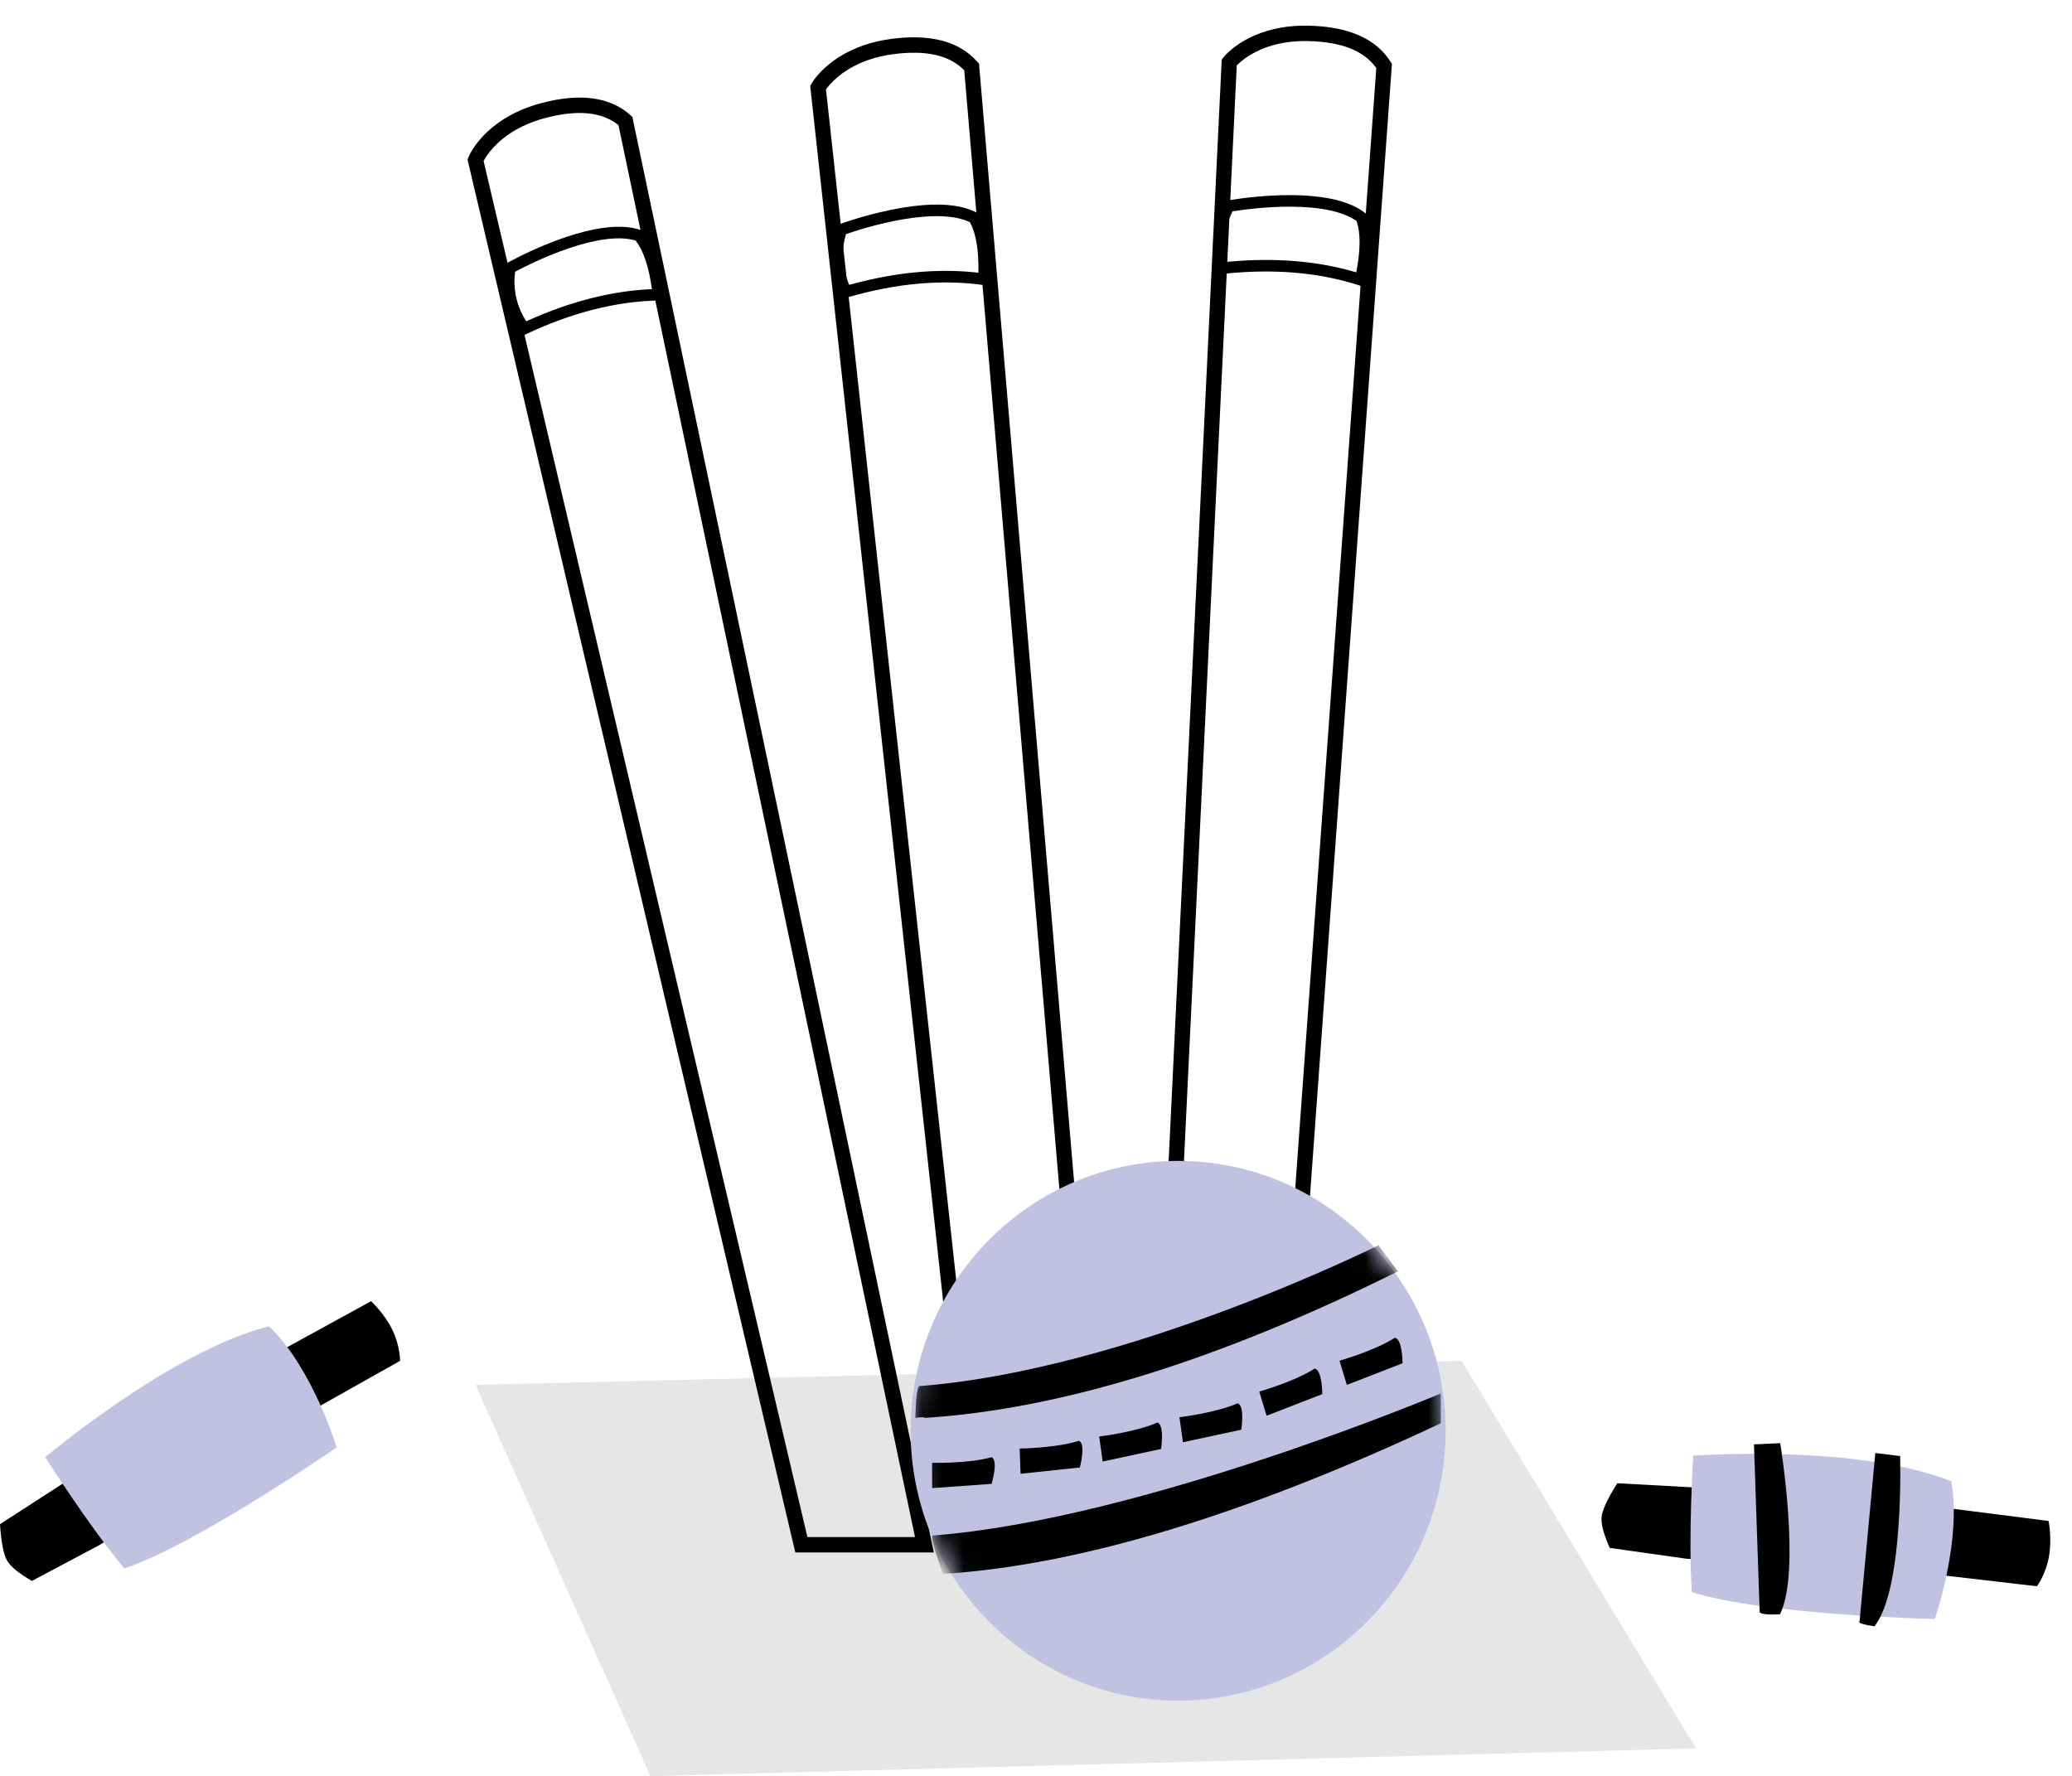
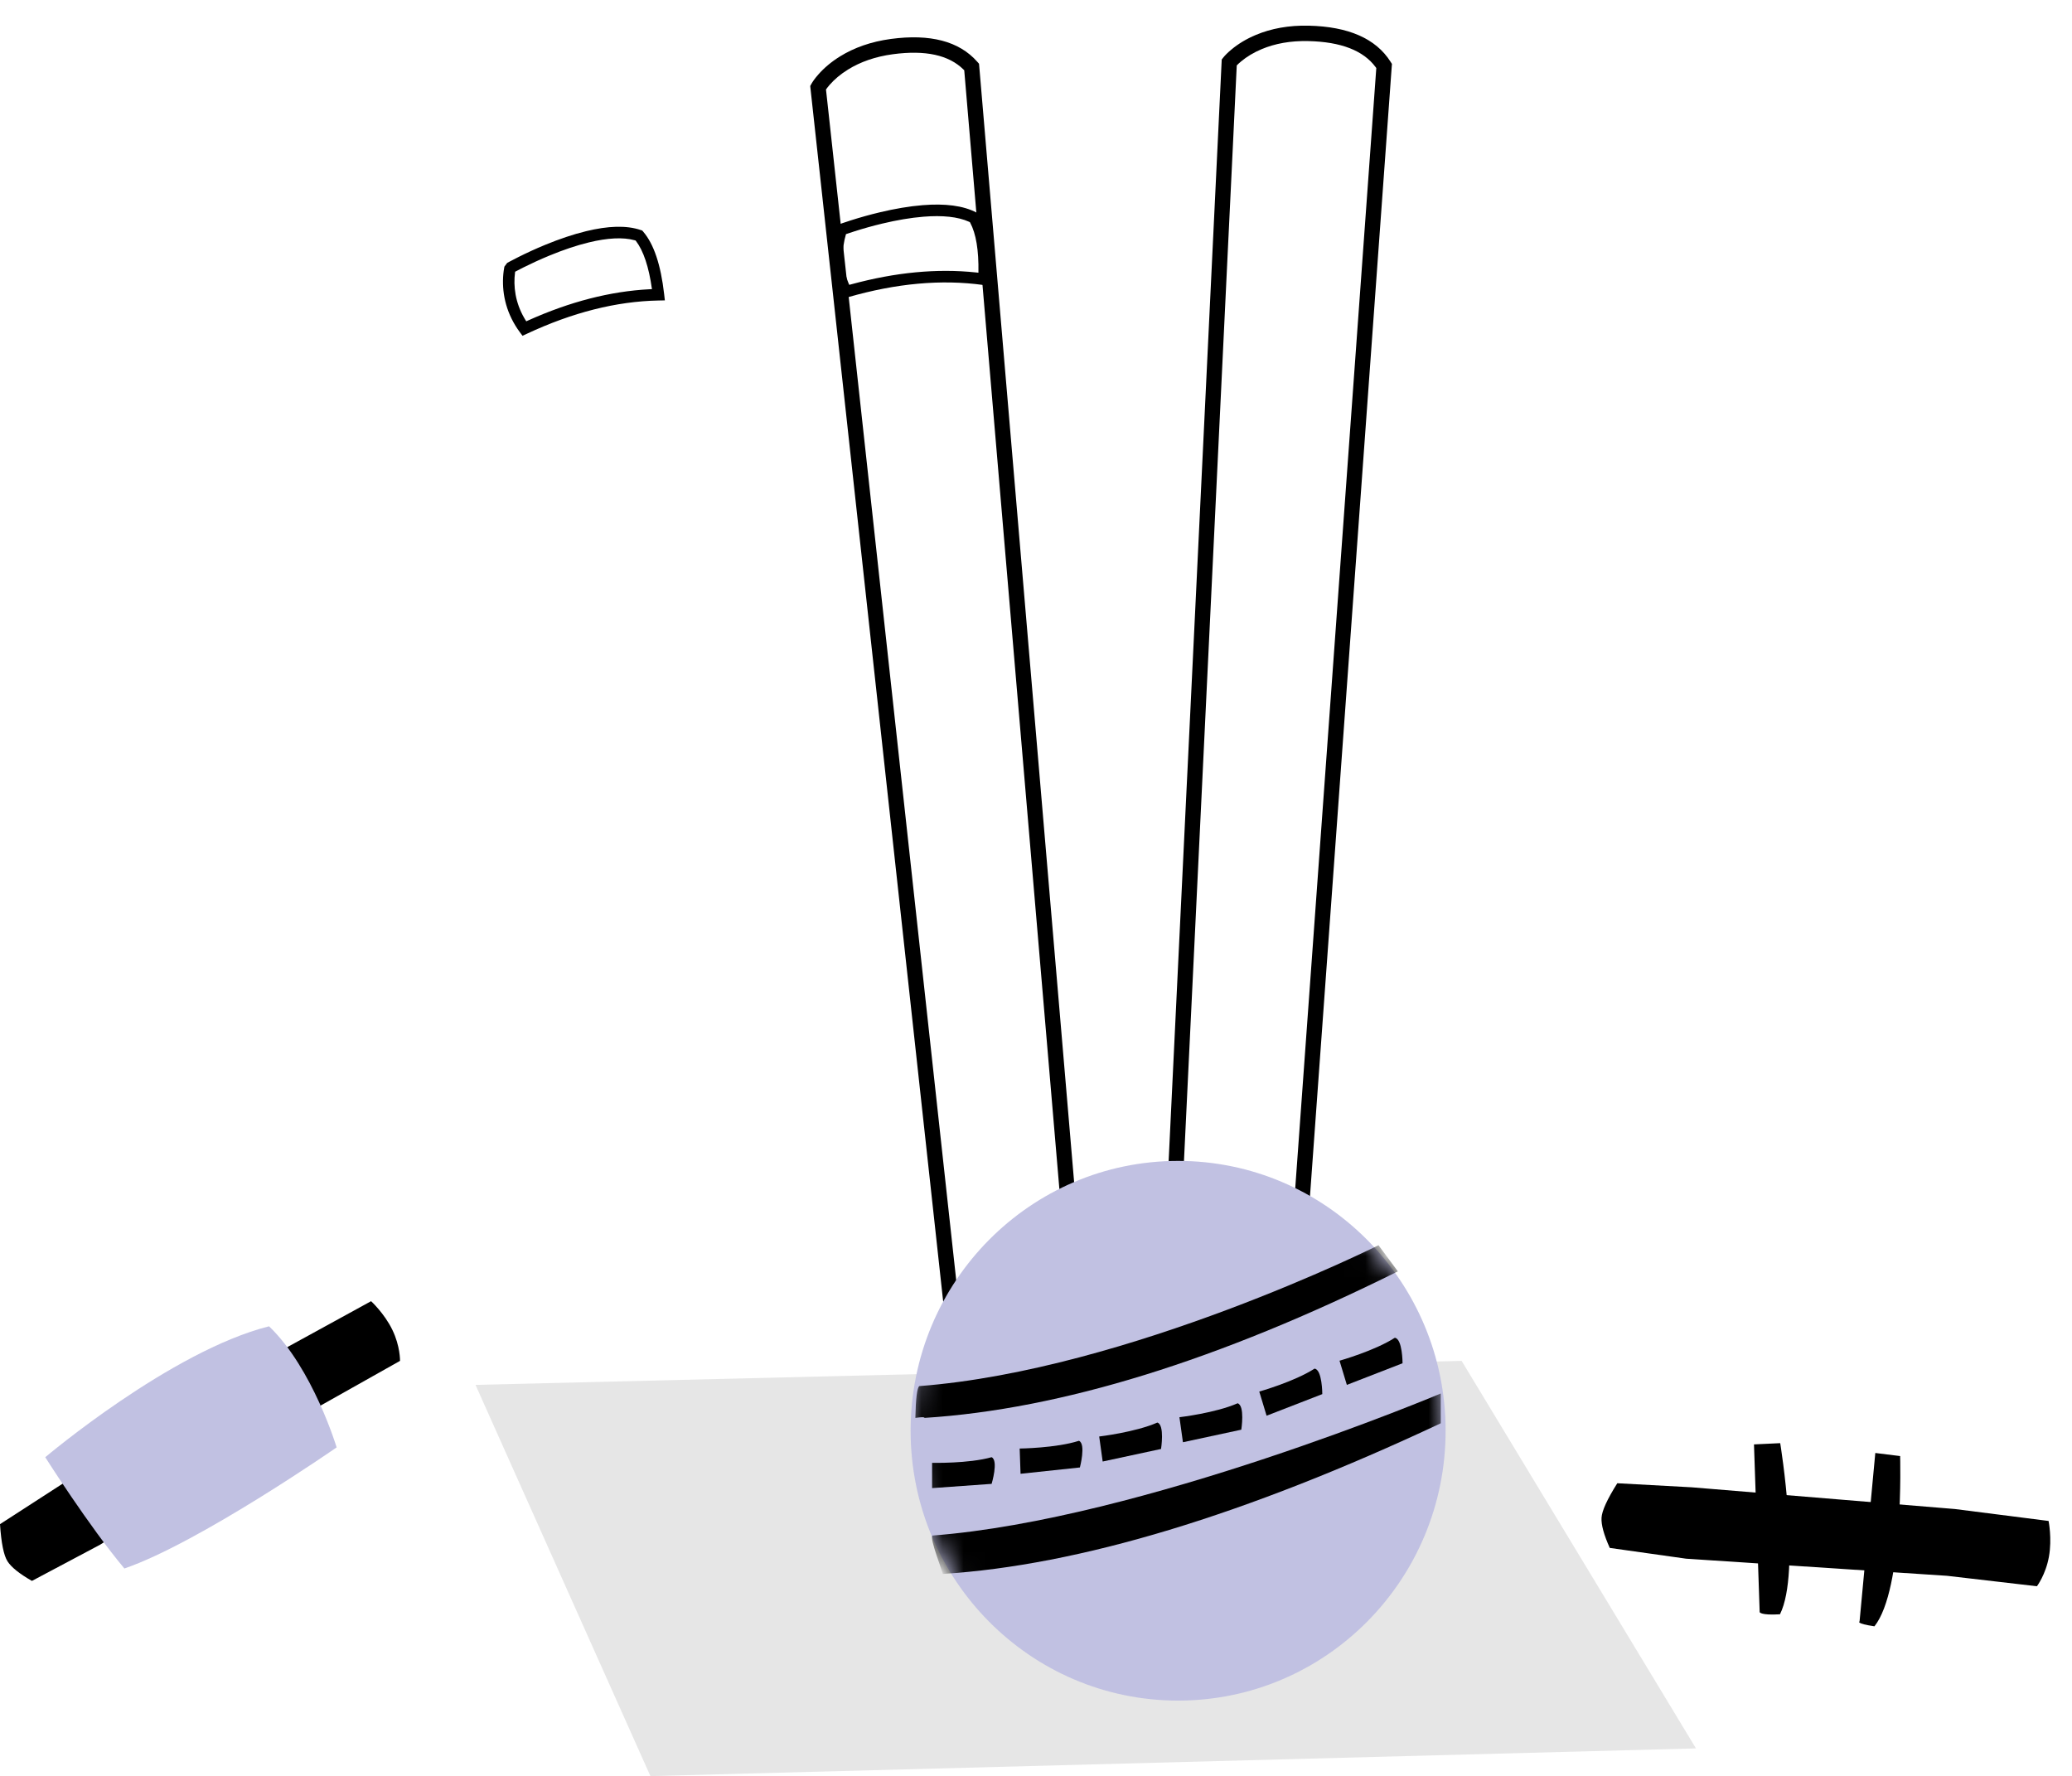
<svg xmlns="http://www.w3.org/2000/svg" xmlns:xlink="http://www.w3.org/1999/xlink" width="97.994px" height="84.005px" viewBox="0 0 97.994 84.005" version="1.1">
  <title>68A20EFF-8AC0-4CC8-9110-0504DF7AD58C</title>
  <defs>
    <ellipse id="path-1" cx="12.651" cy="12.763" rx="12.651" ry="12.763" />
    <ellipse id="path-3" cx="12.651" cy="12.763" rx="12.651" ry="12.763" />
    <ellipse id="path-5" cx="12.651" cy="12.763" rx="12.651" ry="12.763" />
  </defs>
  <g id="Page-1" stroke="none" stroke-width="1" fill="none" fill-rule="evenodd">
    <g id="4-PL---Score-&amp;-Margin" transform="translate(-856, -792.995)">
      <g id="Group-40" transform="translate(856, 792.995)">
        <g id="Group-38" transform="translate(22.111, 0)">
          <g id="Path-15" transform="translate(0.378, 64.366)" fill="#000000" opacity="0.1">
            <g id="path-1-link">
              <path d="M0,1.136 C0,1.136 15.546,0.757 46.638,0 C54.027,12.219 57.721,18.329 57.721,18.329 C57.721,18.329 41.238,18.766 8.272,19.639 C2.757,7.304 0,1.136 0,1.136 Z" id="path-1" />
            </g>
          </g>
          <g id="Group-37" fill="#000000" fill-rule="nonzero">
            <g id="Group-36" transform="translate(0, 4.615)">
-               <path d="M3.515,0.255 C5.323,-0.218 6.731,-0.037 7.706,0.831 L7.795,0.91 L7.82,1.028 C14.302,31.894 14.302,31.894 18.427,51.536 C19.4,56.166 19.789,58.018 20.167,59.82 L20.205,60 C20.444,61.14 20.687,62.297 21.079,64.163 C21.305,65.239 21.405,65.714 21.494,66.138 L21.51,66.212 C21.574,66.52 21.637,66.817 21.742,67.32 C21.926,68.197 21.926,68.197 21.963,68.372 L22.056,68.812 L15.503,68.812 L15.437,68.532 C11.199,50.522 9.504,43.318 7.855,36.311 L7.69,35.611 C6.646,31.173 5.587,26.673 3.879,19.415 C2.82,14.912 2.396,13.111 1.984,11.359 L1.942,11.184 L1.901,11.009 C1.653,9.955 1.394,8.854 0.99,7.135 C0.548,5.259 0.548,5.259 0.267,4.065 C0.102,3.364 0.073,3.24 0.046,3.123 L0.041,3.104 C0.037,3.085 0.032,3.065 0.027,3.042 L0,2.929 L0.043,2.821 C0.086,2.716 0.173,2.549 0.314,2.342 C0.544,2.006 0.847,1.673 1.233,1.363 C1.84,0.877 2.596,0.495 3.515,0.255 Z M7.095,1.268 C6.328,0.678 5.205,0.567 3.697,0.961 C2.876,1.176 2.211,1.512 1.683,1.934 C1.354,2.197 1.099,2.478 0.909,2.756 C0.844,2.851 0.792,2.938 0.752,3.015 L0.76,3.001 L0.761,3.003 C0.786,3.112 0.826,3.28 0.958,3.841 L0.971,3.897 C1.252,5.091 1.252,5.091 1.693,6.967 C2.098,8.686 2.357,9.786 2.605,10.84 L2.646,11.016 C3.072,12.826 3.488,14.594 4.583,19.246 C6.29,26.505 7.349,31.005 8.394,35.442 L8.558,36.143 C10.207,43.15 11.902,50.354 16.14,68.364 L16.074,68.083 L21.163,68.083 L21.16,68.067 C21.134,67.942 21.098,67.771 21.047,67.528 L21.035,67.471 C20.777,66.244 20.777,66.244 20.372,64.314 C19.97,62.399 19.724,61.231 19.479,60.061 L19.441,59.881 C19.068,58.107 18.676,56.24 17.72,51.687 C13.595,32.045 13.595,32.045 7.113,1.179 L7.138,1.302 L7.095,1.268 Z" id="Path-11" />
-               <path d="M5.615,6.318 C6.641,6.069 7.514,6.033 8.194,6.266 L8.264,6.289 L8.312,6.346 C8.818,6.938 9.141,7.919 9.299,9.293 L9.333,9.592 L9.035,9.598 C7.04,9.637 4.963,10.162 2.801,11.174 L2.601,11.267 L2.47,11.09 C2.397,10.992 2.329,10.892 2.267,10.79 C1.731,9.914 1.606,8.994 1.711,8.192 C1.723,8.102 1.735,8.036 1.744,7.997 L1.771,7.879 L1.876,7.82 C1.901,7.806 1.947,7.781 2.013,7.746 C2.122,7.687 2.248,7.622 2.387,7.553 C2.784,7.353 3.215,7.154 3.666,6.968 C4.339,6.691 4.995,6.468 5.615,6.318 Z M7.904,6.748 C7.352,6.596 6.615,6.638 5.742,6.85 C5.151,6.992 4.52,7.207 3.871,7.475 C3.434,7.655 3.014,7.849 2.628,8.042 C2.493,8.11 2.372,8.173 2.267,8.229 L2.252,8.237 L2.248,8.263 C2.161,8.929 2.26,9.697 2.685,10.429 L2.728,10.502 L2.779,10.582 L2.876,10.538 C4.844,9.654 6.752,9.163 8.599,9.066 L8.723,9.06 L8.722,9.053 C8.575,8.005 8.32,7.249 7.969,6.786 L7.949,6.761 L7.904,6.748 Z" id="Path-14" />
+               <path d="M5.615,6.318 C6.641,6.069 7.514,6.033 8.194,6.266 L8.264,6.289 L8.312,6.346 C8.818,6.938 9.141,7.919 9.299,9.293 L9.333,9.592 L9.035,9.598 C7.04,9.637 4.963,10.162 2.801,11.174 L2.601,11.267 L2.47,11.09 C2.397,10.992 2.329,10.892 2.267,10.79 C1.731,9.914 1.606,8.994 1.711,8.192 C1.723,8.102 1.735,8.036 1.744,7.997 L1.876,7.82 C1.901,7.806 1.947,7.781 2.013,7.746 C2.122,7.687 2.248,7.622 2.387,7.553 C2.784,7.353 3.215,7.154 3.666,6.968 C4.339,6.691 4.995,6.468 5.615,6.318 Z M7.904,6.748 C7.352,6.596 6.615,6.638 5.742,6.85 C5.151,6.992 4.52,7.207 3.871,7.475 C3.434,7.655 3.014,7.849 2.628,8.042 C2.493,8.11 2.372,8.173 2.267,8.229 L2.252,8.237 L2.248,8.263 C2.161,8.929 2.26,9.697 2.685,10.429 L2.728,10.502 L2.779,10.582 L2.876,10.538 C4.844,9.654 6.752,9.163 8.599,9.066 L8.723,9.06 L8.722,9.053 C8.575,8.005 8.32,7.249 7.969,6.786 L7.949,6.761 L7.904,6.748 Z" id="Path-14" />
            </g>
            <g id="Group-33" transform="translate(17.51, 0)">
              <path d="M12.572,1.962 C14.38,1.489 15.788,1.67 16.762,2.537 L16.852,2.617 L16.876,2.735 C23.359,33.601 23.359,33.601 27.484,53.243 C28.456,57.873 28.845,59.725 29.223,61.526 L29.261,61.707 C29.501,62.847 29.744,64.004 30.136,65.87 C30.362,66.945 30.461,67.421 30.55,67.845 L30.566,67.919 C30.631,68.227 30.693,68.524 30.799,69.027 C30.983,69.904 30.983,69.904 31.02,70.079 L31.112,70.519 L24.559,70.519 L24.493,70.239 C20.255,52.229 18.56,45.025 16.911,38.018 L16.747,37.317 C15.702,32.88 14.644,28.38 12.936,21.121 C11.876,16.619 11.452,14.818 11.04,13.066 L10.999,12.891 L10.958,12.716 C10.71,11.661 10.451,10.561 10.046,8.842 C9.605,6.966 9.605,6.966 9.324,5.772 C9.159,5.071 9.13,4.946 9.102,4.83 L9.098,4.811 C9.093,4.791 9.088,4.772 9.083,4.749 L9.056,4.636 L9.1,4.528 C9.142,4.422 9.229,4.256 9.371,4.049 C9.6,3.713 9.903,3.379 10.29,3.07 C10.896,2.584 11.653,2.202 12.572,1.962 Z M16.152,2.975 C15.384,2.385 14.261,2.273 12.753,2.668 C11.932,2.883 11.267,3.218 10.739,3.641 C10.411,3.904 10.156,4.185 9.966,4.463 C9.901,4.558 9.849,4.645 9.808,4.722 L9.816,4.707 L9.817,4.71 C9.843,4.819 9.882,4.987 10.014,5.548 L10.027,5.604 C10.308,6.798 10.308,6.798 10.75,8.674 C11.154,10.393 11.413,11.493 11.661,12.547 L11.702,12.723 C12.128,14.533 12.544,16.301 13.639,20.953 C15.347,28.212 16.406,32.712 17.45,37.149 L17.615,37.849 C19.264,44.857 20.959,52.061 25.197,70.07 L25.13,69.79 L30.22,69.79 L30.216,69.774 C30.19,69.648 30.154,69.477 30.103,69.235 L30.091,69.178 C29.834,67.95 29.834,67.95 29.428,66.021 C29.026,64.106 28.781,62.938 28.535,61.768 L28.497,61.587 C28.125,59.814 27.733,57.947 26.777,53.394 C22.652,33.752 22.652,33.752 16.169,2.886 L16.195,3.009 L16.152,2.975 Z" id="Path-11-Copy-2" transform="translate(20.084, 36.113) rotate(16) translate(-20.084, -36.113) " />
-               <path d="M21.71,9.112 C22.736,8.864 23.609,8.827 24.289,9.06 L24.359,9.084 L24.407,9.14 C24.913,9.732 25.236,10.713 25.394,12.087 L25.428,12.386 L25.13,12.392 C23.135,12.431 21.057,12.956 18.895,13.968 L18.696,14.061 L18.564,13.884 C18.492,13.786 18.424,13.686 18.362,13.584 C17.826,12.708 17.701,11.789 17.806,10.986 C17.817,10.896 17.83,10.83 17.839,10.791 L17.866,10.673 L17.971,10.615 C17.996,10.601 18.042,10.575 18.108,10.54 C18.217,10.482 18.342,10.417 18.482,10.347 C18.879,10.148 19.31,9.949 19.761,9.763 C20.433,9.485 21.09,9.262 21.71,9.112 Z M23.999,9.542 C23.446,9.39 22.71,9.432 21.837,9.644 C21.246,9.787 20.615,10.002 19.966,10.269 C19.528,10.45 19.109,10.643 18.723,10.837 C18.588,10.904 18.467,10.967 18.362,11.023 L18.347,11.031 L18.343,11.057 C18.256,11.723 18.355,12.491 18.78,13.224 L18.823,13.297 L18.873,13.376 L18.97,13.333 C20.939,12.449 22.847,11.957 24.694,11.86 L24.817,11.855 L24.816,11.847 C24.67,10.8 24.415,10.043 24.063,9.581 L24.043,9.555 L23.999,9.542 Z" id="Path-14-Copy-2" transform="translate(21.6, 11.483) rotate(19) translate(-21.6, -11.483) " />
            </g>
            <g id="Group-35" transform="translate(8.179, 1.161)">
              <path d="M7.626,1.342 C9.434,0.87 10.842,1.051 11.816,1.918 L11.906,1.998 L11.931,2.116 C18.413,32.982 18.413,32.982 22.538,52.624 C23.511,57.254 23.9,59.106 24.278,60.907 L24.316,61.087 C24.555,62.228 24.798,63.385 25.19,65.251 C25.416,66.326 25.516,66.802 25.605,67.225 L25.62,67.299 C25.685,67.607 25.747,67.904 25.853,68.408 C26.037,69.284 26.037,69.284 26.074,69.46 L26.167,69.9 L19.614,69.9 L19.548,69.62 C15.31,51.61 13.615,44.406 11.966,37.399 L11.801,36.698 C10.757,32.261 9.698,27.761 7.99,20.502 C6.931,16 6.507,14.199 6.095,12.447 L6.053,12.272 L6.012,12.096 C5.764,11.042 5.505,9.942 5.101,8.223 C4.659,6.347 4.659,6.347 4.378,5.153 C4.213,4.452 4.184,4.327 4.156,4.21 L4.152,4.191 C4.147,4.172 4.143,4.152 4.137,4.13 L4.111,4.016 L4.154,3.909 C4.196,3.803 4.283,3.636 4.425,3.429 C4.654,3.094 4.958,2.76 5.344,2.451 C5.951,1.965 6.707,1.583 7.626,1.342 Z M11.206,2.356 C10.439,1.766 9.315,1.654 7.808,2.048 C6.987,2.263 6.322,2.599 5.794,3.022 C5.465,3.285 5.21,3.565 5.02,3.843 C4.955,3.939 4.903,4.026 4.863,4.103 L4.871,4.088 L4.871,4.091 C4.897,4.199 4.936,4.367 5.069,4.929 L5.082,4.984 C5.363,6.178 5.363,6.178 5.804,8.054 C6.209,9.773 6.467,10.874 6.715,11.928 L6.757,12.103 C7.183,13.913 7.599,15.681 8.693,20.334 C10.401,27.592 11.46,32.092 12.504,36.53 L12.669,37.23 C14.318,44.238 16.013,51.441 20.251,69.451 L20.185,69.171 L25.274,69.171 L25.271,69.154 C25.245,69.029 25.209,68.858 25.158,68.616 L25.146,68.559 C24.888,67.331 24.888,67.331 24.483,65.402 C24.081,63.487 23.835,62.319 23.59,61.148 L23.552,60.968 C23.179,59.194 22.787,57.328 21.831,52.775 C17.706,33.133 17.706,33.133 11.224,2.267 L11.249,2.39 L11.206,2.356 Z" id="Path-11-Copy" transform="translate(15.139, 35.494) rotate(7) translate(-15.139, -35.494) " />
              <path d="M12.974,8.497 C14,8.248 14.873,8.212 15.553,8.445 L15.623,8.469 L15.671,8.525 C16.177,9.117 16.5,10.098 16.658,11.472 L16.692,11.771 L16.394,11.777 C14.399,11.816 12.322,12.341 10.16,13.353 L9.96,13.446 L9.829,13.269 C9.756,13.171 9.688,13.071 9.626,12.969 C9.09,12.093 8.965,11.173 9.07,10.371 C9.082,10.281 9.094,10.215 9.103,10.176 L9.13,10.058 L9.235,9.999 C9.26,9.985 9.306,9.96 9.372,9.925 C9.481,9.866 9.606,9.801 9.746,9.732 C10.143,9.533 10.574,9.333 11.025,9.148 C11.698,8.87 12.354,8.647 12.974,8.497 Z M15.263,8.927 C14.711,8.775 13.974,8.817 13.101,9.029 C12.51,9.172 11.879,9.386 11.23,9.654 C10.793,9.834 10.373,10.028 9.987,10.222 C9.852,10.289 9.731,10.352 9.626,10.408 L9.611,10.416 L9.607,10.442 C9.52,11.108 9.619,11.876 10.044,12.608 L10.087,12.682 L10.138,12.761 L10.235,12.718 C12.203,11.834 14.111,11.342 15.958,11.245 L16.081,11.239 L16.081,11.232 C15.934,10.184 15.679,9.428 15.328,8.965 L15.308,8.94 L15.263,8.927 Z" id="Path-14-Copy" transform="translate(12.864, 10.867) rotate(9) translate(-12.864, -10.867) " />
            </g>
          </g>
          <g id="Path-12-+-Path-12-Copy-+-Group-34-Mask" transform="translate(20.956, 54.908)">
            <g id="Mask" fill="#C1C1E2" fill-rule="nonzero">
              <ellipse id="path-4" cx="12.651" cy="12.763" rx="12.651" ry="12.763" />
            </g>
            <g id="Path-12-Clipped">
              <mask id="mask-2" fill="white">
                <use xlink:href="#path-1" />
              </mask>
              <g id="path-4" />
              <path d="M0.654,12.155 C7.101,11.749 14.565,9.439 23.045,5.224 C22.434,4.4 22.129,3.988 22.129,3.988 C22.129,3.988 10.306,9.898 0.409,10.651 C0.306,10.733 0.244,11.234 0.224,12.155 C0.523,12.112 0.666,12.112 0.654,12.155 Z" id="Path-12" fill="#000000" fill-rule="nonzero" mask="url(#mask-2)" />
            </g>
            <g id="Path-12-Copy-Clipped">
              <mask id="mask-4" fill="white">
                <use xlink:href="#path-3" />
              </mask>
              <g id="path-4" />
              <path d="M1.518,19.535 C7.965,19.13 15.817,16.755 25.074,12.409 L25.074,11.457 C25.074,11.152 25.074,11 25.074,11 C25.074,11 10.93,16.967 1.034,17.72 C0.879,17.843 1.537,19.471 1.518,19.535 Z" id="Path-12-Copy" fill="#000000" fill-rule="nonzero" mask="url(#mask-4)" />
            </g>
            <g id="Group-34-Clipped">
              <mask id="mask-6" fill="white">
                <use xlink:href="#path-5" />
              </mask>
              <g id="path-4" />
              <g id="Group-34" mask="url(#mask-6)">
                <g transform="translate(1.016, 8.322)" id="Group">
                  <path d="M0,5.958 C0,5.958 1.725,6 2.815,5.692 C3.15,5.852 2.815,6.953 2.815,6.953 C2.815,6.953 0,7.154 0,7.154 C0,7.154 0,5.958 0,5.958 Z" id="Path-13" fill="#000000" fill-rule="nonzero" />
                  <path d="M4.157,5.23 C4.157,5.23 5.882,5.271 6.972,4.962 C7.307,5.122 6.972,6.224 6.972,6.224 C6.972,6.224 4.157,6.425 4.157,6.425 C4.157,6.425 4.157,5.23 4.157,5.23 Z" id="Path-13-Copy" fill="#000000" fill-rule="nonzero" transform="translate(5.639, 5.694) rotate(-2) translate(-5.639, -5.694) " />
                  <path d="M7.953,4.502 C7.953,4.502 9.678,4.541 10.769,4.232 C11.104,4.391 10.767,5.493 10.767,5.493 C10.767,5.493 7.951,5.697 7.951,5.697 C7.951,5.697 7.953,4.502 7.953,4.502 Z" id="Path-13-Copy-2" fill="#000000" fill-rule="nonzero" transform="translate(9.434, 4.964) rotate(-8) translate(-9.434, -4.964) " />
                  <path d="M11.748,3.59 C11.748,3.59 13.474,3.63 14.564,3.32 C14.899,3.48 14.563,4.581 14.563,4.581 C14.563,4.581 11.747,4.785 11.747,4.785 C11.747,4.785 11.748,3.59 11.748,3.59 Z" id="Path-13-Copy-3" fill="#000000" fill-rule="nonzero" transform="translate(13.23, 4.053) rotate(-8) translate(-13.23, -4.053) " />
                  <path d="M15.543,2.134 C15.543,2.134 17.27,2.171 18.361,1.861 C18.696,2.019 18.358,3.121 18.358,3.121 C18.358,3.121 15.54,3.328 15.54,3.328 C15.54,3.328 15.543,2.134 15.543,2.134 Z" id="Path-13-Copy-4" fill="#000000" fill-rule="nonzero" transform="translate(17.025, 2.594) rotate(-17) translate(-17.025, -2.594) " />
                  <path d="M19.339,0.675 C19.339,0.675 21.065,0.713 22.157,0.402 C22.492,0.561 22.154,1.662 22.154,1.662 C22.154,1.662 19.336,1.87 19.336,1.87 C19.336,1.87 19.339,0.675 19.339,0.675 Z" id="Path-13-Copy-5" fill="#000000" fill-rule="nonzero" transform="translate(20.82, 1.136) rotate(-17) translate(-20.82, -1.136) " />
                </g>
              </g>
            </g>
          </g>
        </g>
        <g id="Group-39" transform="translate(0, 61.543)" fill-rule="nonzero">
          <path d="M17.55,0 C17.55,0 13.64,2.144 13.64,2.144 C13.64,2.144 10.081,4.307 2.961,8.632 L0,10.546 C0.059,11.439 0.177,12.025 0.356,12.304 C0.534,12.583 0.919,12.892 1.51,13.23 C3.658,12.089 4.732,11.519 4.732,11.519 C4.732,11.519 15.185,4.924 15.185,4.924 C15.185,4.924 18.919,2.823 18.919,2.823 C18.919,2.823 18.935,2.136 18.556,1.355 C18.178,0.575 17.55,0 17.55,0 Z" id="Path-17" fill="#000000" />
          <g id="Mask" transform="translate(2.14, 1.188)" fill="#C1C1E2">
            <path d="M0,6.192 C0,6.192 5.951,1.163 10.585,0 C12.655,1.981 13.781,5.727 13.781,5.727 C13.781,5.727 7.264,10.25 3.743,11.455 C2.065,9.453 0,6.192 0,6.192 Z" id="path-6" />
          </g>
        </g>
        <g id="Group-39-Copy" transform="translate(86.453, 72.534) rotate(36) translate(-86.453, -72.534) translate(76.993, 65.919)" fill-rule="nonzero">
          <path d="M17.55,2.82978479e-13 C17.55,2.82978479e-13 13.64,2.144 13.64,2.144 C13.64,2.144 10.081,4.307 2.961,8.632 L-9.71967546e-13,10.546 C0.059,11.439 0.177,12.025 0.356,12.304 C0.534,12.583 0.919,12.892 1.51,13.23 C3.658,12.089 4.732,11.519 4.732,11.519 C4.732,11.519 15.185,4.924 15.185,4.924 C15.185,4.924 18.919,2.823 18.919,2.823 C18.919,2.823 18.935,2.136 18.556,1.355 C18.178,0.575 17.55,2.82978479e-13 17.55,2.82978479e-13 Z" id="Path-17" fill="#000000" />
          <g id="Path-18-+-Path-18-Copy-Mask" transform="translate(2.14, 1.188)">
            <g id="Mask" transform="translate(-0, -0)" fill="#C1C1E2">
-               <path d="M0,6.192 C0,6.192 5.951,1.163 10.585,0 C12.655,1.981 13.781,5.727 13.781,5.727 C13.781,5.727 7.264,10.25 3.743,11.455 C2.065,9.453 0,6.192 0,6.192 Z" id="path-9" />
-             </g>
+               </g>
            <g id="Path-18-Clipped" transform="translate(2.01, 3.295)" fill="#000000">
              <path d="M0.969,-4.20693953e-13 C0.969,-4.20693953e-13 5.349,4.328 5.717,6.555 C5.004,7.143 4.881,7.037 4.881,7.037 C4.881,7.037 3.254,4.95 8.05193382e-13,0.777 C0.646,0.259 0.969,-4.20693953e-13 0.969,-4.20693953e-13 Z" id="Path-18" />
            </g>
            <g id="Path-18-Copy-Clipped" transform="translate(5.659, 0.27)" fill="#000000">
              <path d="M1.524,0.557 C1.524,0.557 6.323,4.621 6.695,6.848 C5.983,7.435 6.053,7.217 6.053,7.217 C6.053,7.217 4.246,5.255 0.63,1.332 C1.226,0.815 1.524,0.557 1.524,0.557 Z" id="Path-18-Copy" transform="translate(3.663, 3.907) rotate(12) translate(-3.663, -3.907) " />
            </g>
          </g>
        </g>
      </g>
    </g>
  </g>
</svg>